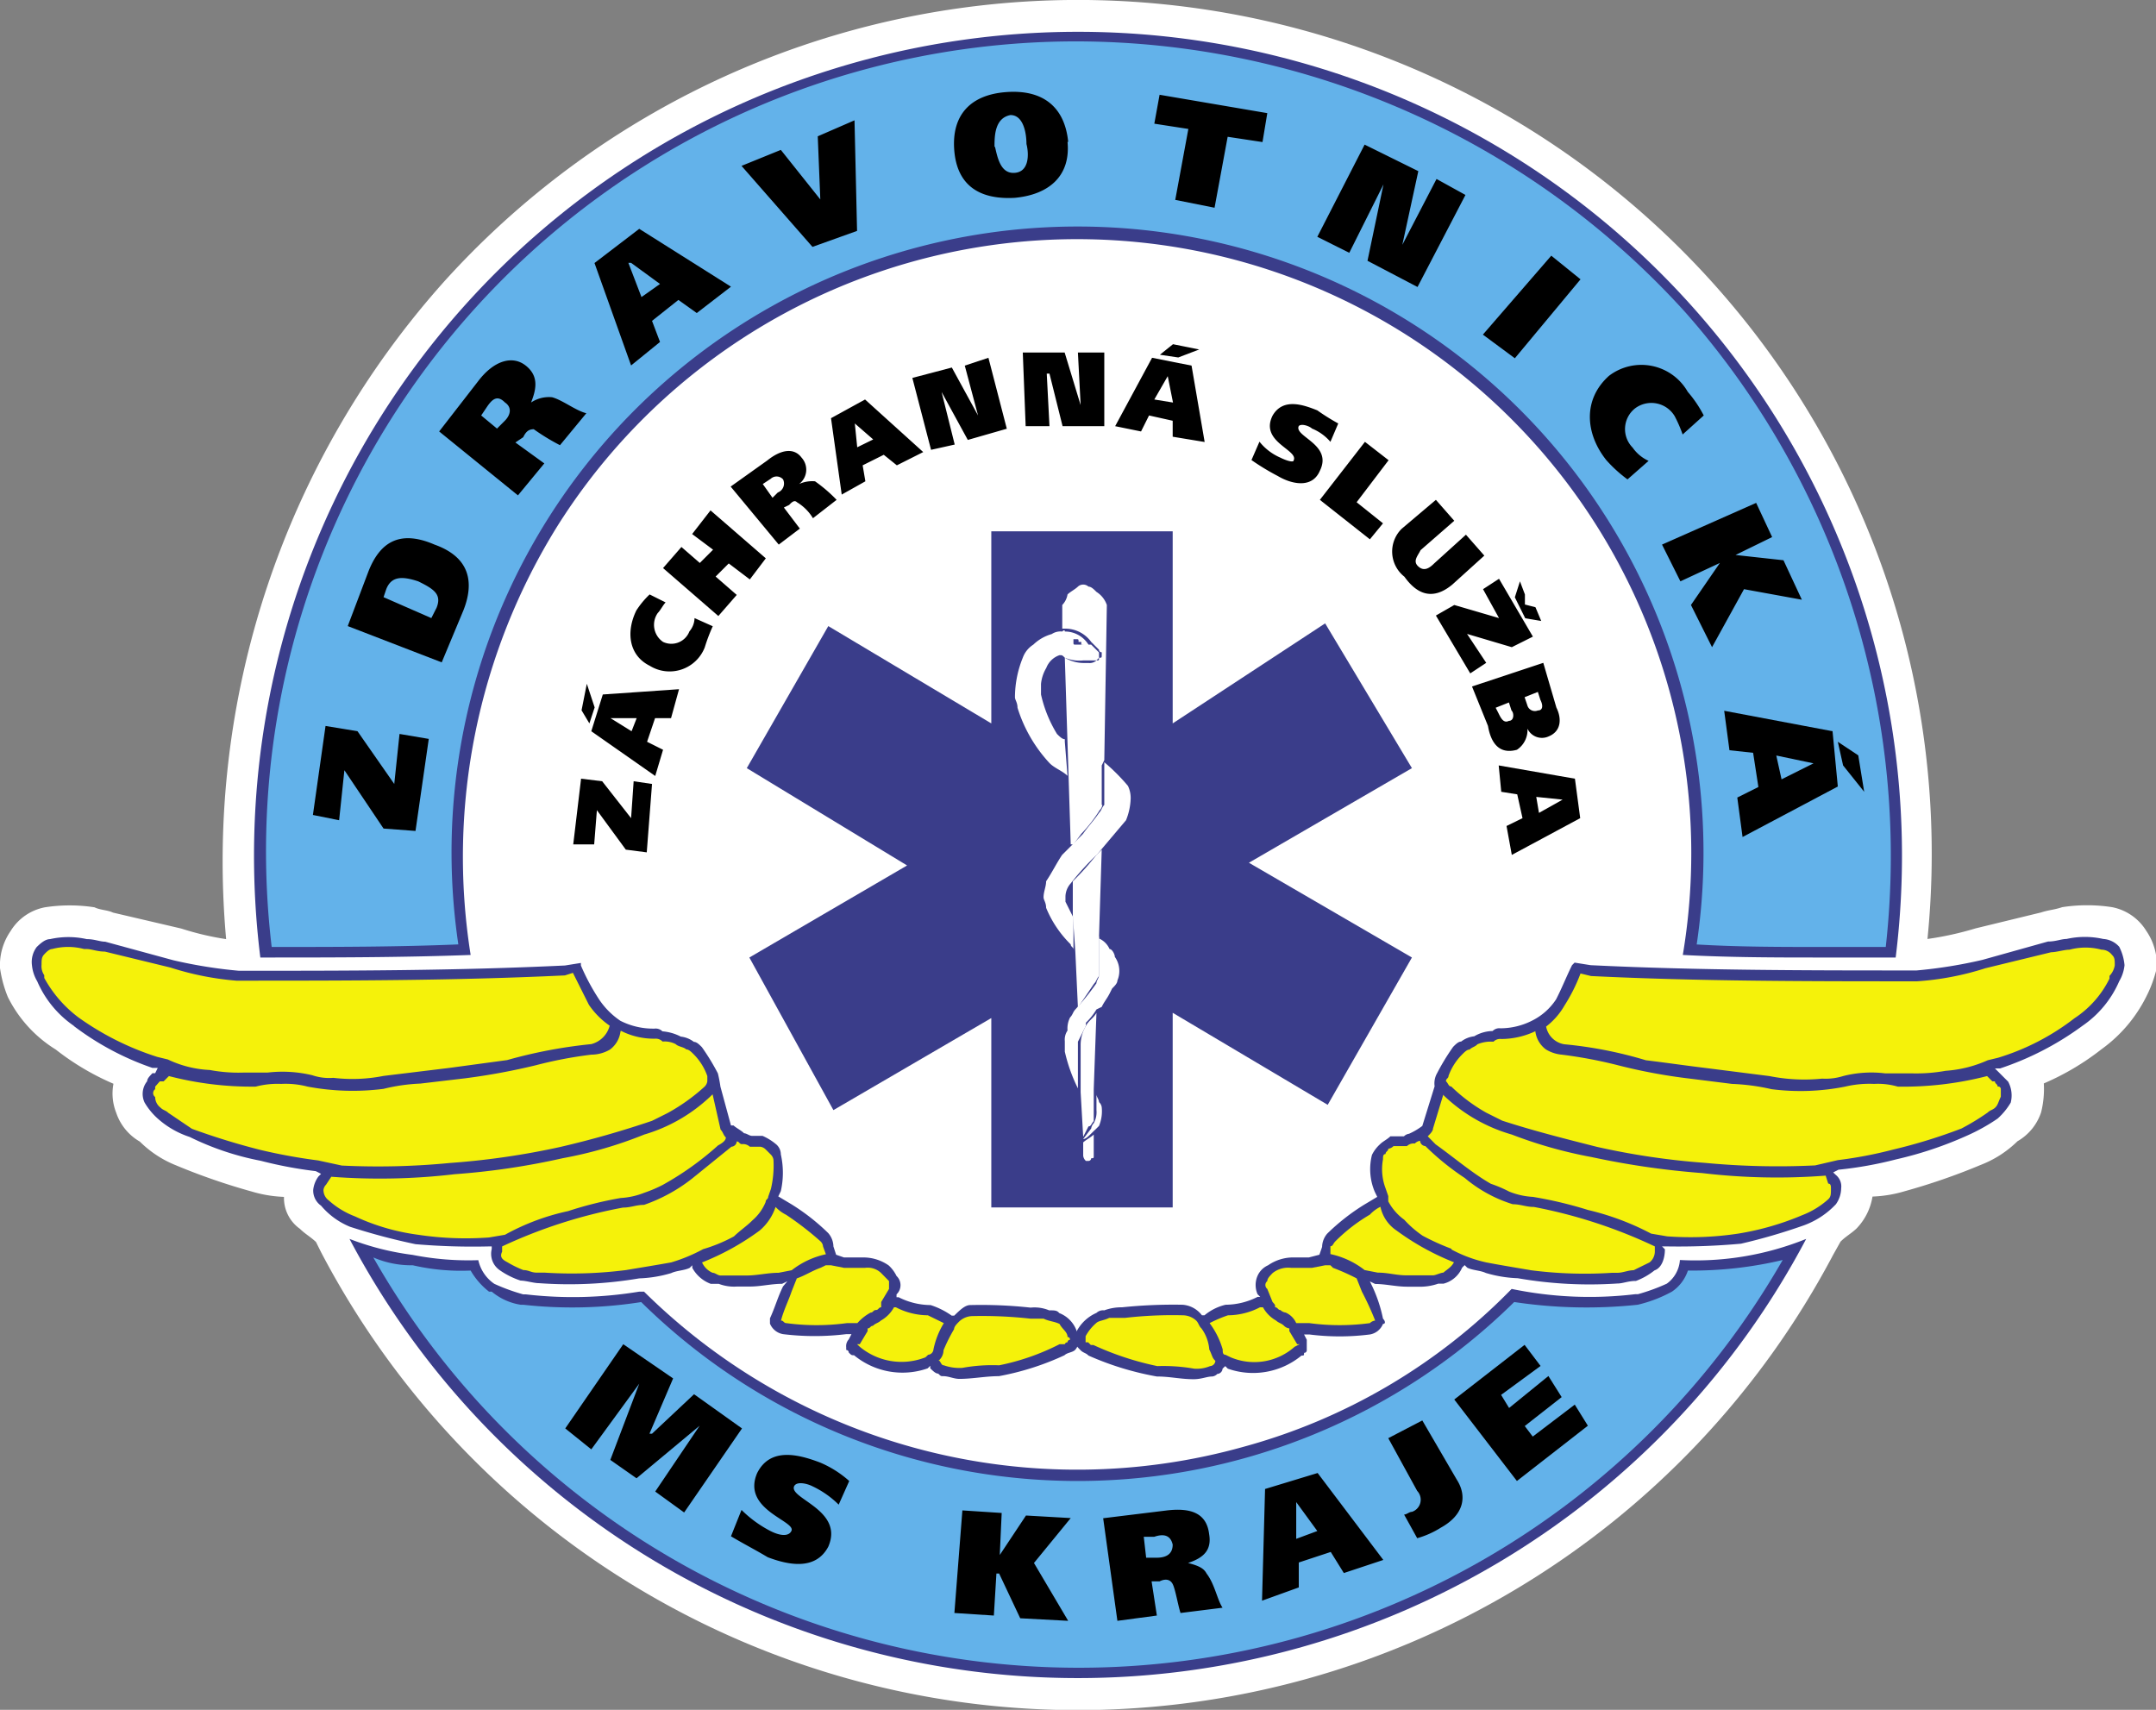
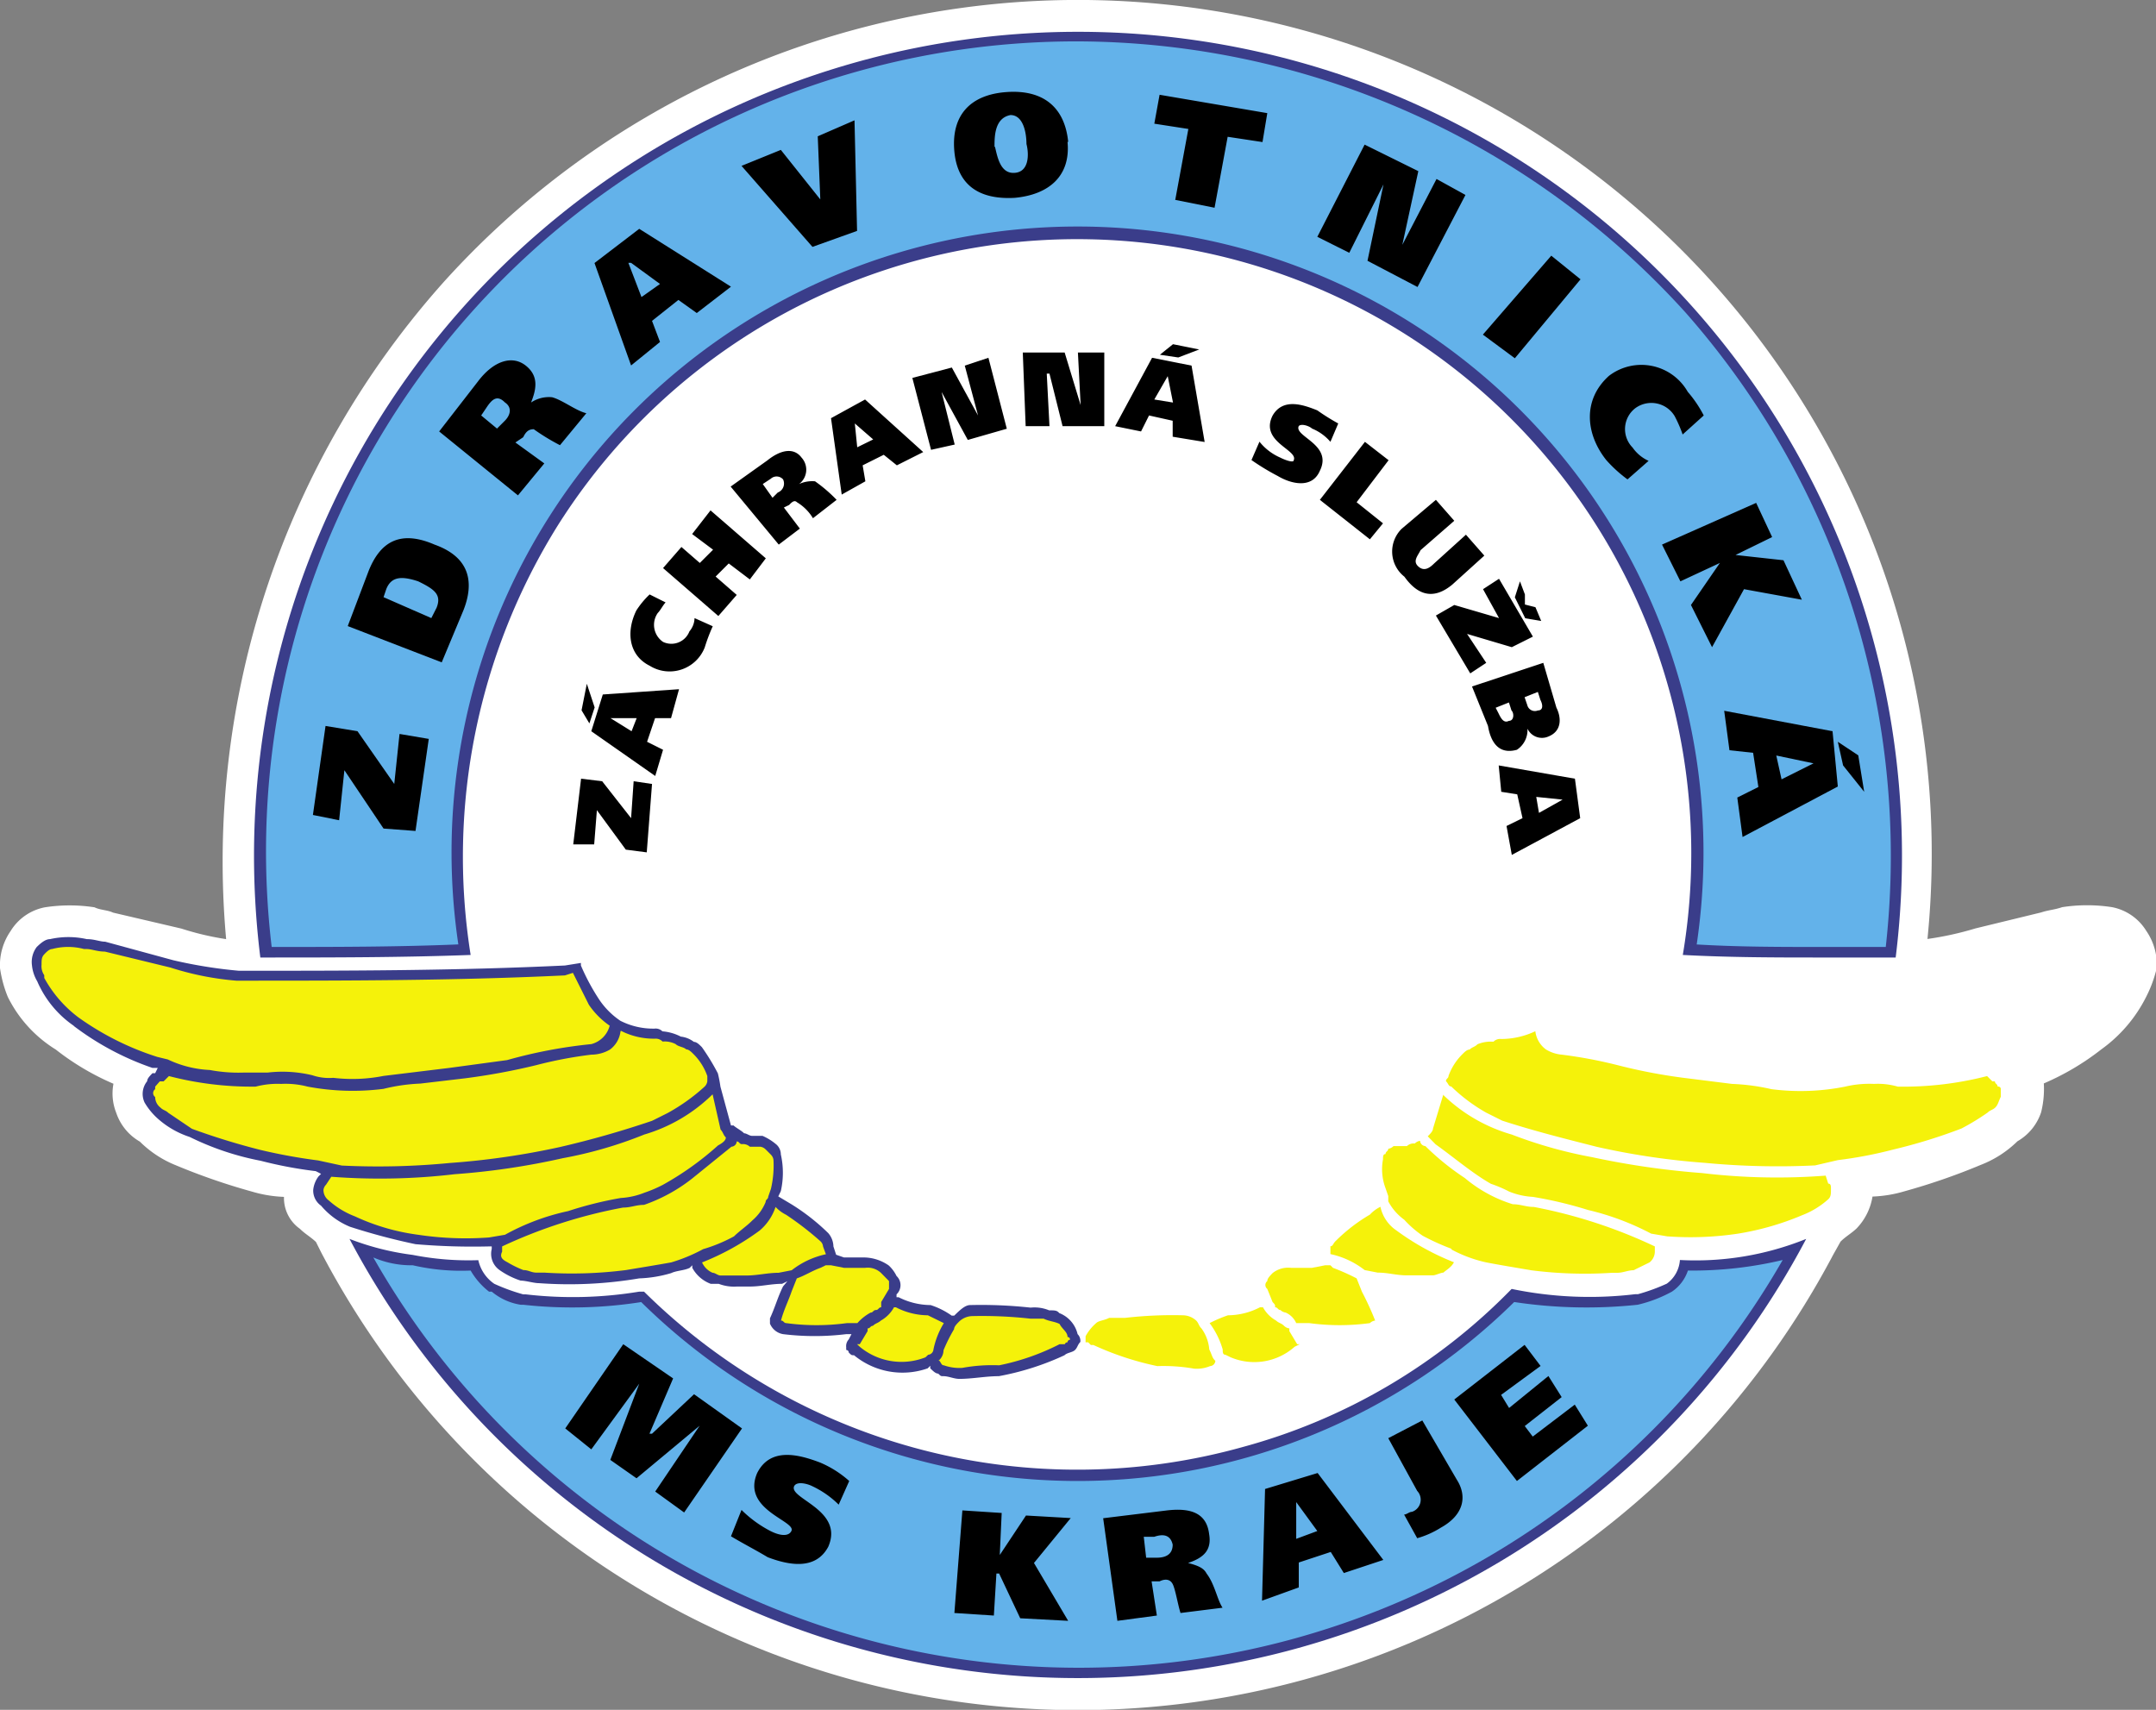
<svg xmlns="http://www.w3.org/2000/svg" width="134.91" height="107" viewBox="0 0 134.91 107">
  <rect x="0" y="0" width="134.91" height="107" fill="#808080" stroke="none" />
  <title>logo_zzs_moravskoslezskeho_kraje</title>
  <g>
    <path d="M115.17,77.7c.33-.33.66-.5,1-.82h0a3.73,3.73,0,0,0,1-2,8,8,0,0,0,2-.33,39.91,39.91,0,0,0,4.77-1.65,6.76,6.76,0,0,0,2.3-1.48,3.28,3.28,0,0,0,1.48-1.81h0a6,6,0,0,0,.17-1.81,16.13,16.13,0,0,0,3.61-2.14,9,9,0,0,0,2.8-3.29,7.77,7.77,0,0,0,.66-1.81,3.76,3.76,0,0,0-.66-2.31,3.23,3.23,0,0,0-2.14-1.48,10.2,10.2,0,0,0-3.12,0c-.5.17-.83.17-1.32.33l-4.11,1h0a19.94,19.94,0,0,1-3,.66A53.43,53.43,0,0,0,27.8,17.61,54.42,54.42,0,0,0,14.15,58.77a17.74,17.74,0,0,1-2.8-.66h0l-4.28-1c-.32-.16-.82-.16-1.15-.33a10.18,10.18,0,0,0-3.12,0A3.23,3.23,0,0,0,.66,58.27,3.76,3.76,0,0,0,0,60.58a7.62,7.62,0,0,0,.49,1.81,8.09,8.09,0,0,0,3,3.29,16.13,16.13,0,0,0,3.61,2.14,3.25,3.25,0,0,0,.17,1.81h0a3.28,3.28,0,0,0,1.48,1.81A6.76,6.76,0,0,0,11,72.92a39.91,39.91,0,0,0,4.77,1.65,8,8,0,0,0,2,.33,2.36,2.36,0,0,0,1,2h0c.32.32.65.49,1,.82l.33.66a53.45,53.45,0,0,0,94.6.16Z" style="fill: #fff;fill-rule: evenodd" />
    <path d="M40.31,80.83H40A25.45,25.45,0,0,1,32.9,81h-.16a12.12,12.12,0,0,1-1.81-.66h0a2.43,2.43,0,0,1-1-1.48,18,18,0,0,1-4.11-.33,16.82,16.82,0,0,1-3.95-1,51.53,51.53,0,0,0,91.15,0,18.49,18.49,0,0,1-7.9,1.32,2,2,0,0,1-.82,1.48h0a12.12,12.12,0,0,1-1.81.66h-.17a24,24,0,0,1-7.73-.33,37,37,0,0,1-16.78,9.88,38.54,38.54,0,0,1-37.51-9.71Z" style="fill: #3a3d8a;fill-rule: evenodd" />
    <path d="M105.3,59.76c3,.16,5.92.16,8.72.16h4.6a51.56,51.56,0,1,0-102.33,0c4.44,0,8.88,0,13.16-.16a39.18,39.18,0,0,1,5.43-26.84A38.43,38.43,0,0,1,105.3,59.76Z" style="fill: #3a3d8a;fill-rule: evenodd" />
    <path d="M4.61,64.2a17.56,17.56,0,0,0,4.93,2.63h.33l-.16.33H9.54c-.16.17-.33.33-.33.5A1.26,1.26,0,0,0,9.05,69a4.22,4.22,0,0,0,.82,1,5.62,5.62,0,0,0,2,1.15,17.42,17.42,0,0,0,4.44,1.49,26.16,26.16,0,0,0,3.45.65l.33.17-.16.16a1.71,1.71,0,0,0-.33.83,1.15,1.15,0,0,0,.49,1,4.7,4.7,0,0,0,1.81,1.32A40.13,40.13,0,0,0,26,77.86,41.88,41.88,0,0,0,30.6,78h.17v.16a1.24,1.24,0,0,0,.49,1.32,4.94,4.94,0,0,0,1.32.66c.32,0,.82.16,1.15.16A26.24,26.24,0,0,0,40,80a7.89,7.89,0,0,0,2-.33c.33-.16.83-.16,1.16-.33l.16-.16v.16a2.18,2.18,0,0,0,1.15,1h.5a2.69,2.69,0,0,0,1.15.17h.82c.66,0,1.32-.17,2-.17l.33-.16L49,80.5c-.33.66-.5,1.31-.82,2h0v.33a1.08,1.08,0,0,0,.82.66,16.31,16.31,0,0,0,3.95,0h.33l-.17.33a.61.61,0,0,0-.16.49v.17a.16.16,0,0,1,.16.16c.17.17.17.17.33.17a4.76,4.76,0,0,0,4.61.82l.16-.16v.16c.17.16.33.33.5.33.16.16.16.16.32.16.33,0,.66.17,1,.17.82,0,1.65-.17,2.47-.17a17,17,0,0,0,4.11-1.31c.17-.17.5-.17.66-.33s.16-.33.33-.5h0a.59.59,0,0,0-.17-.49h0a1.87,1.87,0,0,0-1.15-1.32C66.14,82,66,82,65.65,82a2.39,2.39,0,0,0-1.16-.17,28.56,28.56,0,0,0-3.78-.16c-.33,0-.66.33-1,.66h-.16a4.8,4.8,0,0,0-1.32-.66,4.48,4.48,0,0,1-2-.49H56.1V81a.79.79,0,0,0,0-1.15,2.21,2.21,0,0,0-.49-.66A2.77,2.77,0,0,0,54,78.69H52.81l-.49-.17L52.15,78a1.31,1.31,0,0,0-.32-.83,13.28,13.28,0,0,0-2.31-1.81l-.82-.49.16-.33a5.24,5.24,0,0,0,0-2.3.83.83,0,0,0-.33-.66,3.45,3.45,0,0,0-.82-.5h-.66c-.16,0-.33-.16-.49-.16-.16-.17-.49-.33-.66-.49h-.16L45.08,68a7.72,7.72,0,0,0-.16-.83,13.89,13.89,0,0,0-1-1.64c-.17-.17-.33-.33-.5-.33a1.64,1.64,0,0,0-.82-.33,3,3,0,0,0-1.15-.33.59.59,0,0,0-.49-.17,4.53,4.53,0,0,1-2.14-.49,4.88,4.88,0,0,1-1.32-1.32,13.53,13.53,0,0,1-1.15-2.14v-.16l-1,.16c-6.91.33-13.65.33-20.4.33a29.67,29.67,0,0,1-4.11-.66L6.58,58.93c-.33,0-.66-.16-1.15-.16a5.24,5.24,0,0,0-2.3,0c-.33,0-.66.33-.83.49A1.56,1.56,0,0,0,2,60.41a2.42,2.42,0,0,0,.33,1,6.5,6.5,0,0,0,2.31,2.8Z" style="fill: #3a3d8a;fill-rule: evenodd" />
-     <path d="M130.3,64.2a6.5,6.5,0,0,0,2.31-2.8,2.42,2.42,0,0,0,.33-1,3.13,3.13,0,0,0-.33-1.15,1.45,1.45,0,0,0-1-.49,5.24,5.24,0,0,0-2.3,0c-.33,0-.66.16-1.16.16l-4.11,1.15a29.67,29.67,0,0,1-4.11.66c-6.75,0-13.66,0-20.4-.33l-1-.16-.16.16c-.33.66-.66,1.49-1,2.14a3.84,3.84,0,0,1-1.48,1.32,4.39,4.39,0,0,1-2,.49.59.59,0,0,0-.49.17,2.33,2.33,0,0,0-1.15.33,1.64,1.64,0,0,0-.82.33c-.17,0-.33.16-.5.33a13.89,13.89,0,0,0-1,1.64,1.29,1.29,0,0,0-.16.83L89,70.46h0a4.22,4.22,0,0,1-.83.49.56.56,0,0,0-.32.16H87c-.16.17-.49.33-.65.5a2.21,2.21,0,0,0-.5.66,3.63,3.63,0,0,0,.17,2.3l.16.33-.82.49a13.28,13.28,0,0,0-2.31,1.81,1.31,1.31,0,0,0-.32.83l-.17.49-.66.17H81a2.77,2.77,0,0,0-1.65.49,1.29,1.29,0,0,0-.66.66,1.44,1.44,0,0,0,0,1.15l.17.17h-.17a4.48,4.48,0,0,1-2,.49,3.22,3.22,0,0,0-1.32.66h-.16A1.67,1.67,0,0,0,74,81.65a31.32,31.32,0,0,0-3.79.16A3.1,3.1,0,0,0,69.1,82a.61.61,0,0,0-.49.16,2.56,2.56,0,0,0-1.32,1.32h0V84h0c0,.17.16.33.33.5s.33.16.49.33a18.5,18.5,0,0,0,4.28,1.31c.82,0,1.48.17,2.3.17.5,0,.83-.17,1.16-.17a.5.5,0,0,0,.32-.16.35.35,0,0,0,.33-.33l.17-.16.16.16a4.76,4.76,0,0,0,4.61-.82c.16,0,.16,0,.16-.17a.16.16,0,0,0,.17-.16v-.66l-.17-.33h.33a15,15,0,0,0,3.79,0,1.08,1.08,0,0,0,.82-.66c.16,0,.16-.16,0-.33h0a9,9,0,0,0-.66-2l-.16-.33.33.16c.65,0,1.31.17,2,.17h.66A3.48,3.48,0,0,0,90,80.33h.33a1.73,1.73,0,0,0,1.16-1l.16-.16.16.16c.33.17.83.17,1.16.33a7.89,7.89,0,0,0,2,.33,26.24,26.24,0,0,0,6.25.33c.33,0,.66-.16,1.15-.16a4.29,4.29,0,0,0,1.16-.66c.49-.17.65-.82.65-1.32L104,78h.33a43.35,43.35,0,0,0,4.61-.17,36.59,36.59,0,0,0,3.94-1.15,5.19,5.19,0,0,0,2-1.32,1.76,1.76,0,0,0,.33-1,.92.92,0,0,0-.33-.83l-.17-.16.33-.17a24.06,24.06,0,0,0,3.62-.65,23.42,23.42,0,0,0,4.44-1.49A11.91,11.91,0,0,0,125,70a4.22,4.22,0,0,0,.82-1,1.83,1.83,0,0,0-.16-1.31l-.5-.5h0l-.33-.33h.33a18.54,18.54,0,0,0,5.1-2.63Z" style="fill: #3a3d8a;fill-rule: evenodd" />
    <path d="M58.74,85.11c.16.16.16.33.32.33a2.91,2.91,0,0,0,1.16.16,10.34,10.34,0,0,1,2.3-.16,14.6,14.6,0,0,0,3.78-1.32h.33A.17.17,0,0,1,66.8,84h0a.16.16,0,0,1,.16-.16s0-.17-.16-.17c0-.32-.33-.49-.5-.82-.33-.16-.65-.16-1-.33h-.83a27.34,27.34,0,0,0-3.62-.16,1.23,1.23,0,0,0-.82.33c-.16.16-.33.33-.33.49a10,10,0,0,0-.66,1.32.87.87,0,0,1-.32.66Z" style="fill: #f5f20a;fill-rule: evenodd" />
    <path d="M55.94,81.81a2.11,2.11,0,0,1-.82.83c-.17.16-.33.16-.5.33-.16,0-.16.16-.33.16v.17l-.49.82h-.17l.17.16a4.08,4.08,0,0,0,4.11.66l.17-.16a.36.36,0,0,0,.33-.33,5.08,5.08,0,0,1,.65-1.65l-1-.49a4.4,4.4,0,0,1-2-.5Z" style="fill: #f5f20a;fill-rule: evenodd" />
    <path d="M53,82.8h.65a3,3,0,0,1,.83-.66c.16,0,.16-.16.33-.16s.16-.17.33-.17v-.33l.49-.82v-.49l-.49-.5a1.21,1.21,0,0,0-1-.33H52.81L52,79.18h-.33l-.33.16c-.49.17-1,.5-1.48.66l-.33.83c-.16.49-.49,1.15-.66,1.81.17,0,.17.16.33.16a14.13,14.13,0,0,0,3.79,0Z" style="fill: #f5f20a;fill-rule: evenodd" />
    <path d="M43.93,79a1.27,1.27,0,0,0,.66.65c.16,0,.33.17.49.17h1.64c.66,0,1.32-.17,2-.17l.82-.16a5.25,5.25,0,0,1,2.14-1L51.5,78a.49.49,0,0,0-.17-.33,19.22,19.22,0,0,0-2.14-1.65,2.35,2.35,0,0,1-.66-.49h0a3.28,3.28,0,0,1-1,1.48,15.94,15.94,0,0,1-3.62,2Z" style="fill: #f5f20a;fill-rule: evenodd" />
    <path d="M43.93,78.19a9.69,9.69,0,0,0,2-.82c.33-.33.82-.66,1.15-1a3,3,0,0,0,.83-1.15c0-.17.16-.17.16-.33l.17-.49a6.39,6.39,0,0,0,.16-1.81.56.56,0,0,0-.16-.33l-.33-.33a.59.59,0,0,0-.33-.17h-.66a.62.62,0,0,0-.49-.16c-.17,0-.17-.17-.33-.17h0a.35.35,0,0,1-.33.33l-2.47,2a10.36,10.36,0,0,1-3,1.64c-.5,0-.82.17-1.32.17A31.34,31.34,0,0,0,31.42,78v.33c-.16.33,0,.49.33.66a6.5,6.5,0,0,0,1,.49c.33,0,.49.16.82.16h.5a26.79,26.79,0,0,0,5.1-.16C40,79.34,41,79.18,42,79a10.44,10.44,0,0,0,2-.83Z" style="fill: #f5f20a;fill-rule: evenodd" />
    <path d="M44.59,68.48A10.18,10.18,0,0,1,40.31,71a26.07,26.07,0,0,1-5.1,1.48,45.51,45.51,0,0,1-6.75,1,40,40,0,0,1-7.73.16l-.33.5a.56.56,0,0,0-.16.33.81.81,0,0,0,.33.65,5.28,5.28,0,0,0,1.64,1,13.53,13.53,0,0,0,3.95,1.15,20,20,0,0,0,4.44.17l1-.17a14.34,14.34,0,0,1,3.95-1.48,23.26,23.26,0,0,1,3.29-.82,4.71,4.71,0,0,0,1.48-.33,8.25,8.25,0,0,0,1.15-.49,18.75,18.75,0,0,0,3.46-2.47c.32-.17.49-.33.49-.5-.17-.16-.17-.33-.33-.49Z" style="fill: #f5f20a;fill-rule: evenodd" />
    <path d="M38.83,64.53a1.67,1.67,0,0,1-.66,1.15A2.33,2.33,0,0,1,37,66a26.34,26.34,0,0,0-3.46.66,40.68,40.68,0,0,1-4.44.82l-2.8.33a11.39,11.39,0,0,0-2.3.33A15.29,15.29,0,0,1,19.25,68a5.42,5.42,0,0,0-1.65-.17A5.39,5.39,0,0,0,16,68a20.59,20.59,0,0,1-5.43-.66l-.33.33H10L9.71,68v.16a.3.3,0,0,0,0,.49.83.83,0,0,0,.33.66c.16.17.33.17.49.33l1.48,1a43.76,43.76,0,0,0,4.28,1.32,35,35,0,0,0,3.62.66l1.48.32a46.51,46.51,0,0,0,6.74-.16,48.12,48.12,0,0,0,6.91-1,59.67,59.67,0,0,0,5.76-1.64l1-.5A12,12,0,0,0,44.09,68a.59.59,0,0,0,.17-.33v-.33A3.63,3.63,0,0,0,43.43,66c-.16-.16-.32-.33-.49-.33-.16-.16-.49-.16-.66-.33a1.51,1.51,0,0,0-.82-.16A.59.59,0,0,0,41,65a4.53,4.53,0,0,1-2.14-.49Z" style="fill: #f5f20a;fill-rule: evenodd" />
    <path d="M38.17,64.2a5,5,0,0,1-1.32-1.32l-1-2-.5.16c-6.91.33-13.65.33-20.56.33h0a18.23,18.23,0,0,1-4.12-.82l-4.11-1c-.49,0-.82-.16-1.15-.16H5.26a3.87,3.87,0,0,0-2,0h0c-.16,0-.33.16-.49.33s-.17.32-.17.65a1,1,0,0,0,.17.66h0v.17a7.72,7.72,0,0,0,2.14,2.47,17.67,17.67,0,0,0,4.93,2.47l.66.16a6.84,6.84,0,0,0,2.63.66,9.65,9.65,0,0,0,2.14.16h1.48a8,8,0,0,1,2.8.17,3.27,3.27,0,0,0,1.31.16A10,10,0,0,0,24,67.33l4.11-.5,3.62-.49a30.53,30.53,0,0,1,5.27-1,1.61,1.61,0,0,0,1.15-1.15Z" style="fill: #f5f20a;fill-rule: evenodd" />
-     <path d="M96.74,64.2a1.38,1.38,0,0,0,1.15,1.15,26,26,0,0,1,5.1,1c1.32.16,2.47.33,3.79.49l3.94.5a11.1,11.1,0,0,0,3.3.16,3.68,3.68,0,0,0,1.31-.16,7.09,7.09,0,0,1,2.63-.17h1.65a10.39,10.39,0,0,0,2.14-.16,7.71,7.71,0,0,0,2.63-.66l.66-.16a14.87,14.87,0,0,0,4.77-2.47A6.25,6.25,0,0,0,132,61.24v-.17h0a1.25,1.25,0,0,0,.33-.66c0-.33,0-.49-.17-.65a.83.83,0,0,0-.66-.33h0a3.87,3.87,0,0,0-2,0h0c-.33,0-.82.16-1.15.16l-4.11,1a17.93,17.93,0,0,1-4.28.82h0c-6.75,0-13.66,0-20.4-.33l-.66-.16a10.69,10.69,0,0,1-1,2,4.44,4.44,0,0,1-1.15,1.32Z" style="fill: #f5f20a;fill-rule: evenodd" />
    <path d="M96.08,64.53a5.05,5.05,0,0,1-2.14.49.59.59,0,0,0-.49.17,2.15,2.15,0,0,0-1,.16c-.16.17-.33.17-.49.33-.17,0-.33.17-.49.33a3.63,3.63,0,0,0-.83,1.32c0,.16-.16.16-.16.33.16.16.16.33.33.33A10.56,10.56,0,0,0,93,69.63l1,.5c2,.65,4,1.15,5.93,1.64a46,46,0,0,0,6.74,1,48.36,48.36,0,0,0,6.91.16L115,72.6a26.34,26.34,0,0,0,3.46-.66,33.45,33.45,0,0,0,4.28-1.32,14.77,14.77,0,0,0,1.64-1c.16-.16.33-.16.49-.33s.17-.33.33-.66v-.49A.16.16,0,0,0,125,68c0-.17-.17-.17-.17-.33h-.16l-.33-.33a21,21,0,0,1-5.59.66,4.44,4.44,0,0,0-1.48-.17,6.51,6.51,0,0,0-1.81.17,14.29,14.29,0,0,1-4.61.16,13.08,13.08,0,0,0-2.47-.33l-2.63-.33a34.33,34.33,0,0,1-4.44-.82A28.7,28.7,0,0,0,97.73,66a2.28,2.28,0,0,1-1-.33,1.67,1.67,0,0,1-.66-1.15Z" style="fill: #f5f20a;fill-rule: evenodd" />
    <path d="M90.32,68.48l-.65,2.14c0,.16-.17.33-.33.49l.49.5c1.15.82,2.3,1.81,3.46,2.47a8.25,8.25,0,0,1,1.15.49,4.59,4.59,0,0,0,1.48.33,25.37,25.37,0,0,1,3.45.82,16.57,16.57,0,0,1,3.95,1.48l1,.17a20,20,0,0,0,4.44-.17,17.34,17.34,0,0,0,4-1.15,5.28,5.28,0,0,0,1.64-1c.17-.16.17-.32.17-.65,0-.17,0-.33-.17-.33l-.16-.5a39.68,39.68,0,0,1-7.73-.16,51.11,51.11,0,0,1-6.91-1A28.1,28.1,0,0,1,94.6,71a10.18,10.18,0,0,1-4.28-2.47Z" style="fill: #f5f20a;fill-rule: evenodd" />
    <path d="M90.82,78.19A8.37,8.37,0,0,0,93,79c.82.16,1.81.32,2.79.49a26.4,26.4,0,0,0,5.1.16h.33c.33,0,.66-.16,1-.16l1-.49a.88.88,0,0,0,.33-.66V78a31.34,31.34,0,0,0-7.57-2.47c-.5,0-.83-.17-1.32-.17a8.59,8.59,0,0,1-3-1.64,16.16,16.16,0,0,1-2.47-2,.35.35,0,0,1-.33-.33h0a.59.59,0,0,0-.33.17.61.61,0,0,0-.49.16H87.2a.59.59,0,0,1-.33.17c0,.16-.17.16-.17.33-.16,0-.16.16-.16.33a3.37,3.37,0,0,0,.16,1.81l.17.49v.33a3.33,3.33,0,0,0,1,1.15,6.53,6.53,0,0,0,1.15,1,14.74,14.74,0,0,0,1.81.82Z" style="fill: #f5f20a;fill-rule: evenodd" />
    <path d="M91,79a15.94,15.94,0,0,1-3.62-2,2.38,2.38,0,0,1-1-1.48h0a2.21,2.21,0,0,0-.66.49,10.6,10.6,0,0,0-2.14,1.65c-.17.16-.17.33-.33.33v.49a5.25,5.25,0,0,1,2.14,1l.82.16c.66,0,1.15.17,1.81.17h1.65c.16,0,.49-.17.65-.17.17-.16.5-.33.66-.65Z" style="fill: #f5f20a;fill-rule: evenodd" />
    <path d="M81.93,82.8a14.15,14.15,0,0,0,3.79,0,.56.56,0,0,1,.33-.16,18.6,18.6,0,0,0-.83-1.81L84.89,80a13.57,13.57,0,0,0-1.48-.66l-.16-.16h-.33l-.82.16H80.78a1.56,1.56,0,0,0-1.15.33c-.16.17-.33.33-.33.5a.31.31,0,0,0,0,.49l.33.82c.16.17.16.17.16.33.17,0,.17.17.33.17a.6.6,0,0,0,.33.16,1.29,1.29,0,0,1,.66.66Z" style="fill: #f5f20a;fill-rule: evenodd" />
    <path d="M79,81.81h-.16a4.4,4.4,0,0,1-2,.5,8.25,8.25,0,0,0-1.15.49,5.1,5.1,0,0,1,.82,1.65c0,.16,0,.33.17.33l.33.16a3.8,3.8,0,0,0,4-.66l.32-.16h-.16l-.49-.82v-.17a.56.56,0,0,1-.33-.16c-.17-.17-.33-.17-.5-.33a2.11,2.11,0,0,1-.82-.83Z" style="fill: #f5f20a;fill-rule: evenodd" />
    <path d="M76,85.11c-.16-.17-.16-.33-.33-.66a2.6,2.6,0,0,0-.49-1.32c-.17-.16-.17-.33-.33-.49a1.25,1.25,0,0,0-.82-.33,26.15,26.15,0,0,0-3.62.16h-1c-.33.17-.66.17-.82.33a2.93,2.93,0,0,0-.66.82V84h.16l.17.17h.16a18.52,18.52,0,0,0,4,1.32,11.13,11.13,0,0,1,2.3.16,2.15,2.15,0,0,0,1-.16.35.35,0,0,0,.33-.33Z" style="fill: #f5f20a;fill-rule: evenodd" />
    <path d="M40.14,81.48a27.79,27.79,0,0,1-7.4.17h-.16a3.71,3.71,0,0,1-1.81-.82H30.6a4.57,4.57,0,0,1-1.15-1.32,13.46,13.46,0,0,1-3.62-.33,6,6,0,0,1-2.47-.49,50.78,50.78,0,0,0,88.19.16,24.46,24.46,0,0,1-5.93.66,2.57,2.57,0,0,1-1,1.32h0a8.5,8.5,0,0,1-2.14.82h0a30.32,30.32,0,0,1-7.73-.17,38.91,38.91,0,0,1-54.63,0Z" style="fill: #63b2ea;fill-rule: evenodd" />
    <path d="M106.12,59.1c2.63.16,5.26.16,7.9.16H118a51.43,51.43,0,0,0-12.5-39.67,51.49,51.49,0,0,0-38-17A50.69,50.69,0,0,0,17,59.26c3.94,0,7.89,0,11.68-.16a39.17,39.17,0,1,1,77.49,0Z" style="fill: #63b2ea;fill-rule: evenodd" />
-     <polygon points="62.03 33.25 62.03 45.27 51.83 39.18 46.73 48.07 56.76 54.16 46.89 59.92 52.15 69.47 62.03 63.71 62.03 75.56 73.38 75.56 73.38 63.38 83.08 69.14 88.35 59.92 78.15 53.99 88.35 48.07 82.92 39.01 73.38 45.27 73.38 33.25 62.03 33.25" style="fill: #3a3d8a;fill-rule: evenodd" />
    <path d="M69.1,50.21v.16h0c-.16.17-.16.33-.33.5-.33.49-.66.82-1,1.31l-.65.66-.66.66c-.33.49-.66,1.15-1,1.65,0,.33-.16.65-.16,1,0,.17.16.33.16.66A6.86,6.86,0,0,0,67,59.1c0,.16.17.16.17.33v-2l-.5-1h0v-.33a1.28,1.28,0,0,1,.33-.82h0a16.4,16.4,0,0,1,1.65-1.81l1.81-2.14A3.94,3.94,0,0,0,70.75,50a1.74,1.74,0,0,0-.17-.82h0a12.15,12.15,0,0,0-1.48-1.48Z" style="fill: #fff;fill-rule: evenodd" />
    <path d="M67.45,65.19l.5-1V64a4.07,4.07,0,0,0,.66-.83l.33-.16c.16-.33.32-.5.49-.83l.16-.32c.17-.17.33-.33.33-.5a1.53,1.53,0,0,0-.16-1.48c0-.16-.17-.49-.33-.49a1.29,1.29,0,0,0-.66-.66v2.3c0,.17-.16.33-.16.5a16,16,0,0,1-1.32,1.64c-.16.17-.16.33-.33.5a1.51,1.51,0,0,0-.16.82,1,1,0,0,0-.17.66v.66a10.22,10.22,0,0,0,.82,2.3v-3Z" style="fill: #fff;fill-rule: evenodd" />
    <path d="M68.94,50.37V47.9l.16-.33.16-9.71a1.57,1.57,0,0,0-.65-.82c-.17-.17-.33-.33-.5-.33a.49.49,0,0,0-.66,0c-.16.16-.49.33-.65.49a1.25,1.25,0,0,1-.33.66v1.48h.16a2,2,0,0,1,1.65.83l.49.49c0,.16.17.16.17.16V41c0,.16,0,.16-.17.16,0,.17,0,.17-.16.17a.63.63,0,0,1-.5.16h-.33a2.33,2.33,0,0,1-1.15-.33L67,52.84h.17l.49-.66a8.85,8.85,0,0,0,1.15-1.48.55.55,0,0,0,.17-.33Z" style="fill: #fff;fill-rule: evenodd" />
    <path d="M68.61,69.47a1.43,1.43,0,0,1-.17.82.6.6,0,0,0-.16.33l-.5.66c.17,0,.33-.17.66-.5l.17-.16.16-.16a2.39,2.39,0,0,0,.17-1.16.51.51,0,0,0-.17-.33c0-.16-.16-.33-.16-.49Z" style="fill: #fff;fill-rule: evenodd" />
    <path d="M68.77,58.6l.17-5.43-.33.33a16.47,16.47,0,0,1-1.48,1.65v2.14l.16,2.3.16,3.46,1-1.48c.17-.17.17-.33.33-.5V58.6Z" style="fill: #fff;fill-rule: evenodd" />
    <path d="M66.8,48.56l-.17-2.14v-.16c-.16,0-.33-.17-.49-.33a8.09,8.09,0,0,1-1-2.47V42.8a2.42,2.42,0,0,1,.33-1A1.35,1.35,0,0,1,66.3,41h0c.17,0,.17,0,.33.16a2.37,2.37,0,0,0,1.15.17h.83l.16-.17V41h0v-.17l-.49-.49h-.17a1.73,1.73,0,0,0-1.48-.82h0c0-.17-.16,0-.16,0a1,1,0,0,0-.66.16,2.72,2.72,0,0,0-1.15.66,1.63,1.63,0,0,0-.66.82h0a6.63,6.63,0,0,0-.49,2.47c0,.17.16.33.16.66a9,9,0,0,0,2,3.46c.32.33.82.49,1.15.82m1-8.23h-.49c-.16,0-.16,0-.16-.16h0V40h.16c.16,0,.16,0,.16.17h.17v.16Z" style="fill: #fff;fill-rule: evenodd" />
    <path d="M68.44,69.63V68.15l.17-4.77c-.17.33-.5.49-.66.82a2.33,2.33,0,0,0-.33,1.15h0v3l.16,2.79.33-.65c.17,0,.17-.17.33-.33v-.5Z" style="fill: #fff;fill-rule: evenodd" />
    <path d="M68.44,71c-.16.16-.49.33-.66.49v.83a.51.51,0,0,0,.17.33h.16a.17.17,0,0,0,.17-.17c.16,0,.16,0,.16-.16V71Z" style="fill: #fff;fill-rule: evenodd" />
    <path d="M35.87,52.84h1.31l.17-2.14,1.81,2.47,1.31.17.33-4.28-1.15-.17-.16,2.31-1.81-2.31-1.32-.16ZM41,48.56l.49-1.64-1-.5.5-1.48h1l.5-1.81-4.77.33L37,45.76Zm-2.8-3.62h1.64l-.32.82Zm-1.81-.49.49.82.33-1-.49-1.48Zm7.07-5.77a1.31,1.31,0,0,1-.32.83,1.21,1.21,0,0,1-1.65.66,1.29,1.29,0,0,1-.33-1.81c.17-.17.33-.5.49-.66l-1-.5a5.4,5.4,0,0,0-.83,1c-.65,1.32-.49,2.8.83,3.46a2.36,2.36,0,0,0,3.45-1.15,11,11,0,0,1,.5-1.32Zm1.16-4.28-.83.83-1.15-1-1.15,1.32,3.46,3,1.15-1.32-1.32-1.15.82-.82,1.32,1,1-1.32-3.46-3-1.15,1.48Zm4.11-.32,1.32-1-1-1.32.33-.16c.16-.17.33-.33.49-.17a2.93,2.93,0,0,1,1,1l1.48-1.15A9.17,9.17,0,0,0,51,30.12a2,2,0,0,0-1,.17h0a1.12,1.12,0,0,0,.16-1.65c-.49-.66-1.32-.49-2.14.17l-2.3,1.64Zm-1-3.79.5-.33A.54.54,0,0,1,49,30a.6.6,0,0,1-.33.82l-.33.33Zm4.94.66,1.48-.83-.17-1,1.32-.66.82.66,1.65-.83L54.13,25,52,26.17Zm.82-4.45h0l1.15,1-1,.49Zm4.77,1.65,1.48-.33-.82-3.29h0l1.64,3L63,26.83l-1.15-4.44-1.48.49L61.2,26h0l-1.64-3-2.47.65Zm5.92-1.48h1.49l-.17-3.29h.17l.82,3.29H69.1V22.06H67.45l.17,3.29h0l-1-3.29H64Zm5.6,0L71.4,27l.5-1,1.48.33v1l2,.33-.82-4.78-2.47-.49Zm3.29-3.13h0l.33,1.65L72.23,25Zm.33-2-.82.66,1.15.17,1.31-.5ZM83.74,26.5a13.3,13.3,0,0,1-1.31-.82c-.83-.33-2.14-.82-2.8.33-.82,1.65,1.64,2.14,1.32,2.8,0,.16-.5,0-.83-.17a3.4,3.4,0,0,1-1.31-1l-.5,1.15a15,15,0,0,0,1.65,1c.82.49,2.14.82,2.63-.33.82-1.65-1.64-2.14-1.32-2.8.17-.17.66,0,.83.16a3,3,0,0,1,1.15.83Zm-1.15,4.78,3.13,2.47.82-1-1.65-1.32,2-2.63-1.48-1.15ZM91,32.59l-1.15-1.31-2.14,1.81a2,2,0,0,0,.17,3c.82,1.15,1.81,1.48,3,.49l2-1.81-1.15-1.31-2,1.81c-.33.33-.66.49-1,.16s0-.66.16-1Zm2.8,3.63-1,.65,1,1.81L91,37.86l-1.15.66L92,42.14l1-.66L91.8,39.67l2.8.83,1.32-.66Zm1.31.16-.32,1,.65,1.31,1,.17L96.08,38l-.66-.17V37.2Zm-3,6.58,1,2.47c.17,1,.66,1.81,1.81,1.49a1.48,1.48,0,0,0,.66-1.32h0a1,1,0,0,0,1.31.49c.83-.33.83-1.15.5-1.81l-.82-2.8Zm2.31,1,.16.5c.17.16.17.65-.16.65-.33.17-.5-.16-.66-.49l-.17-.33Zm1.81-.66.16.5c.17.33.17.66-.16.66a.49.49,0,0,1-.66-.33l-.17-.5ZM93.78,47.9l.16,1.65,1,.16.33,1.49-1,.49.33,1.81,4.28-2.3-.33-2.47Zm4,2.14h0l-1.48.83-.17-1Z" />
    <path d="M19.58,51l1.64.33.33-3.13L24,51.85,26,52l.83-5.76L25,45.93l-.33,3.13-2.3-3.3-2-.33Zm8.06-9.55L29,38.19c.65-1.65.49-3.29-1.81-4.11-2.31-1-3.46,0-4.12,1.64l-1.31,3.46ZM24,37.37l.17-.5c.32-.82,1-.82,2-.49,1,.49,1.48.82,1.15,1.65l-.33.65ZM32.41,31l1.65-2-1.81-1.31.49-.33c.16-.33.33-.5.66-.5a13.39,13.39,0,0,0,1.64,1l1.65-2c-.66-.16-1.48-.82-2.14-1a2,2,0,0,0-1.32.33h0c.33-.83.5-1.65-.33-2.31s-2-.33-3,1L27.48,27ZM30.11,26l.33-.49c.33-.5.66-.83,1.15-.33.49.33.33.82,0,1.15l-.49.49Zm9.38-3.13L41.3,21.4l-.5-1.32,1.65-1.31,1.15.82,2.14-1.65L40,14.32l-2.8,2.14Zm-.17-6.42h.17l1.81,1.32-1.16.82Zm11.52-1,2.79-1-.16-6.92-2.3,1,.16,3.95h0L48.86,9.38l-2.46,1Zm16-6.58C66.63,6.75,65.32,5.6,63,5.76s-3.45,1.48-3.29,3.62,1.48,3.13,3.79,3C65.65,12.18,67,11,66.8,8.89Zm-4.61.33c0-.66,0-1.81,1-2,.82,0,1,1.16,1,1.81.17.66.17,1.81-.82,1.81-.82,0-1-1-1.15-1.64ZM79.3,7.08,72.56,5.93l-.33,1.81,2.13.33-.82,4.44L76,13l.82-4.44L79,8.89Zm3.13,7.74,2,1,2.14-4.28h0l-1,4.78,3.13,1.64,3-5.76-1.81-1-2.14,4.12h0l1-4.61L85.39,9.05ZM97.07,16l-4.28,4.94,2,1.48,4.11-4.94Zm6.09,12.84a2.44,2.44,0,0,1-1-.83,1.65,1.65,0,0,1,.16-2.46,1.7,1.7,0,0,1,2.47.49,8.17,8.17,0,0,1,.5,1.15L106.61,26a7.49,7.49,0,0,0-1-1.48,3.34,3.34,0,0,0-4.93-1c-1.65,1.48-1.48,3.62-.17,5.27A8.47,8.47,0,0,0,101.84,30Zm7.73,4.77-1-2.14L104,34.08l1.15,2.3,2.47-1.15h0l-1.81,2.63,1.32,2.64,2-3.63,3.62.66-1.15-2.47-3-.33h0Zm-3,10.87.33,2.47,1.48.16.33,2.14-1.32.66.33,2.47L115,49.22l-.33-3.46Zm5.59,3.29h0l-2,1-.33-1.49Zm2.8-.5L115,46.42l.33,1.48,1.32,1.65Z" />
    <path d="M35.37,89.39,37,90.7l3-4.11h0l-1.81,4.77,1.64,1.15,3.95-3.29h0L41,93.34l1.81,1.31,3.62-5.26-3-2.14L40.8,89.72h-.16l1.48-3.46L39,84.12Zm17.77,3.29a6.57,6.57,0,0,0-1.81-1.15c-1.31-.5-3.12-1-3.95.65-1,2.31,2.47,3,2.14,3.63-.16.33-.66.33-1.31,0a7.33,7.33,0,0,1-1.81-1.32l-.66,1.65c.82.49,1.48.82,2.3,1.31,1.32.5,3,.83,3.79-.66,1-2.3-2.47-3-2.14-3.78.16-.33.82-.17,1.15,0a5.89,5.89,0,0,1,1.64,1.15Zm9.54,2-2.46-.16-.5,6.42,2.47.16.16-2.63h.17l1.32,2.8,3,.16-2.14-3.62L67,95l-2.8-.16-1.64,2.47h0Zm7.24,6.75,2.47-.33-.33-2.14h.5c.32-.16.65-.16.82.17s.33,1.32.49,1.81l2.63-.33c-.33-.49-.49-1.48-1-2.14-.17-.33-.5-.49-1.16-.66h0c1-.33,1.49-.82,1.32-1.81-.16-1.32-1.15-1.65-2.63-1.48l-4,.49Zm1.65-5.26h.66c.49-.17,1-.17,1.15.49,0,.66-.5.82-1,.82h-.66Zm7.4,4,2.3-.83V97.78l2-.66.82,1.32,2.47-.82-4.11-5.44-3.29,1ZM81.11,94h0l1.32,1.81-1.32.49ZM89,88.89,86.87,90l1.81,3.3a.8.8,0,0,1-.33,1.31c-.17,0-.33.17-.49.17l.82,1.48a5.66,5.66,0,0,0,1.48-.66c1.48-.82,1.64-2,1-3Zm5.92,3.79,4.44-3.46-.82-1.32-2.63,2-.5-.66,2.31-1.81-.83-1.32-2.46,2-.5-.82,2.47-1.81-1-1.32L91,87.58Z" />
  </g>
</svg>